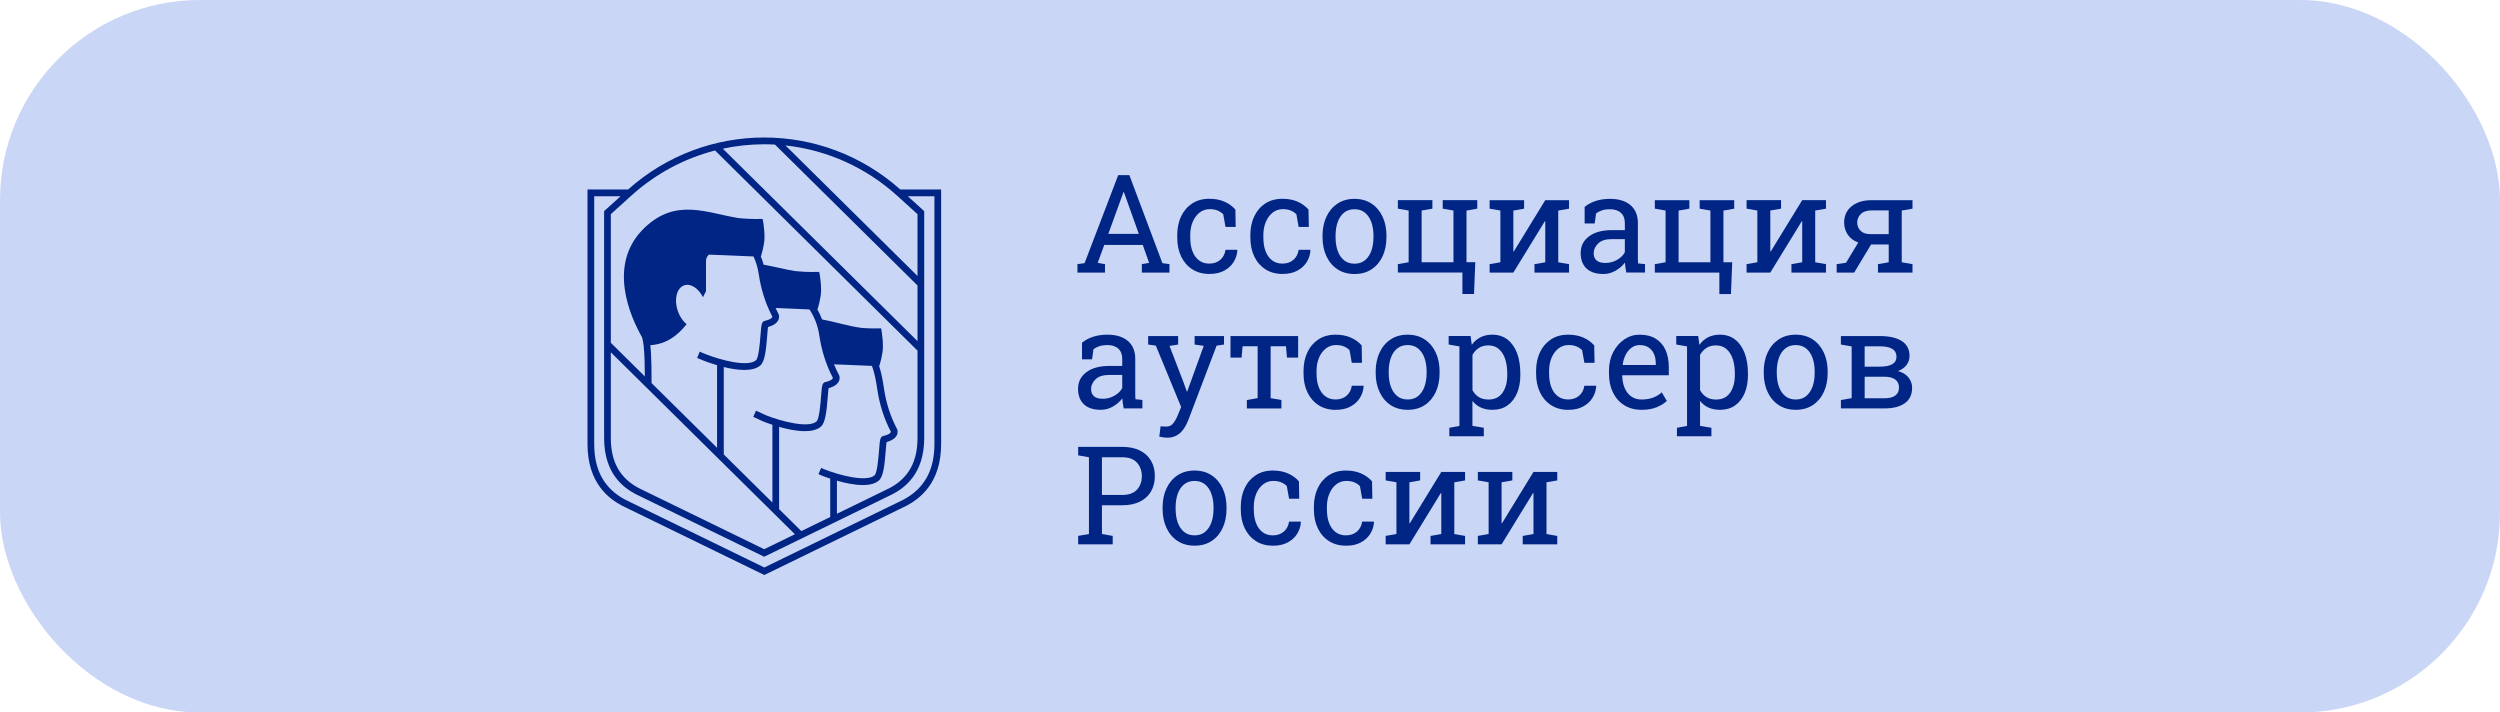
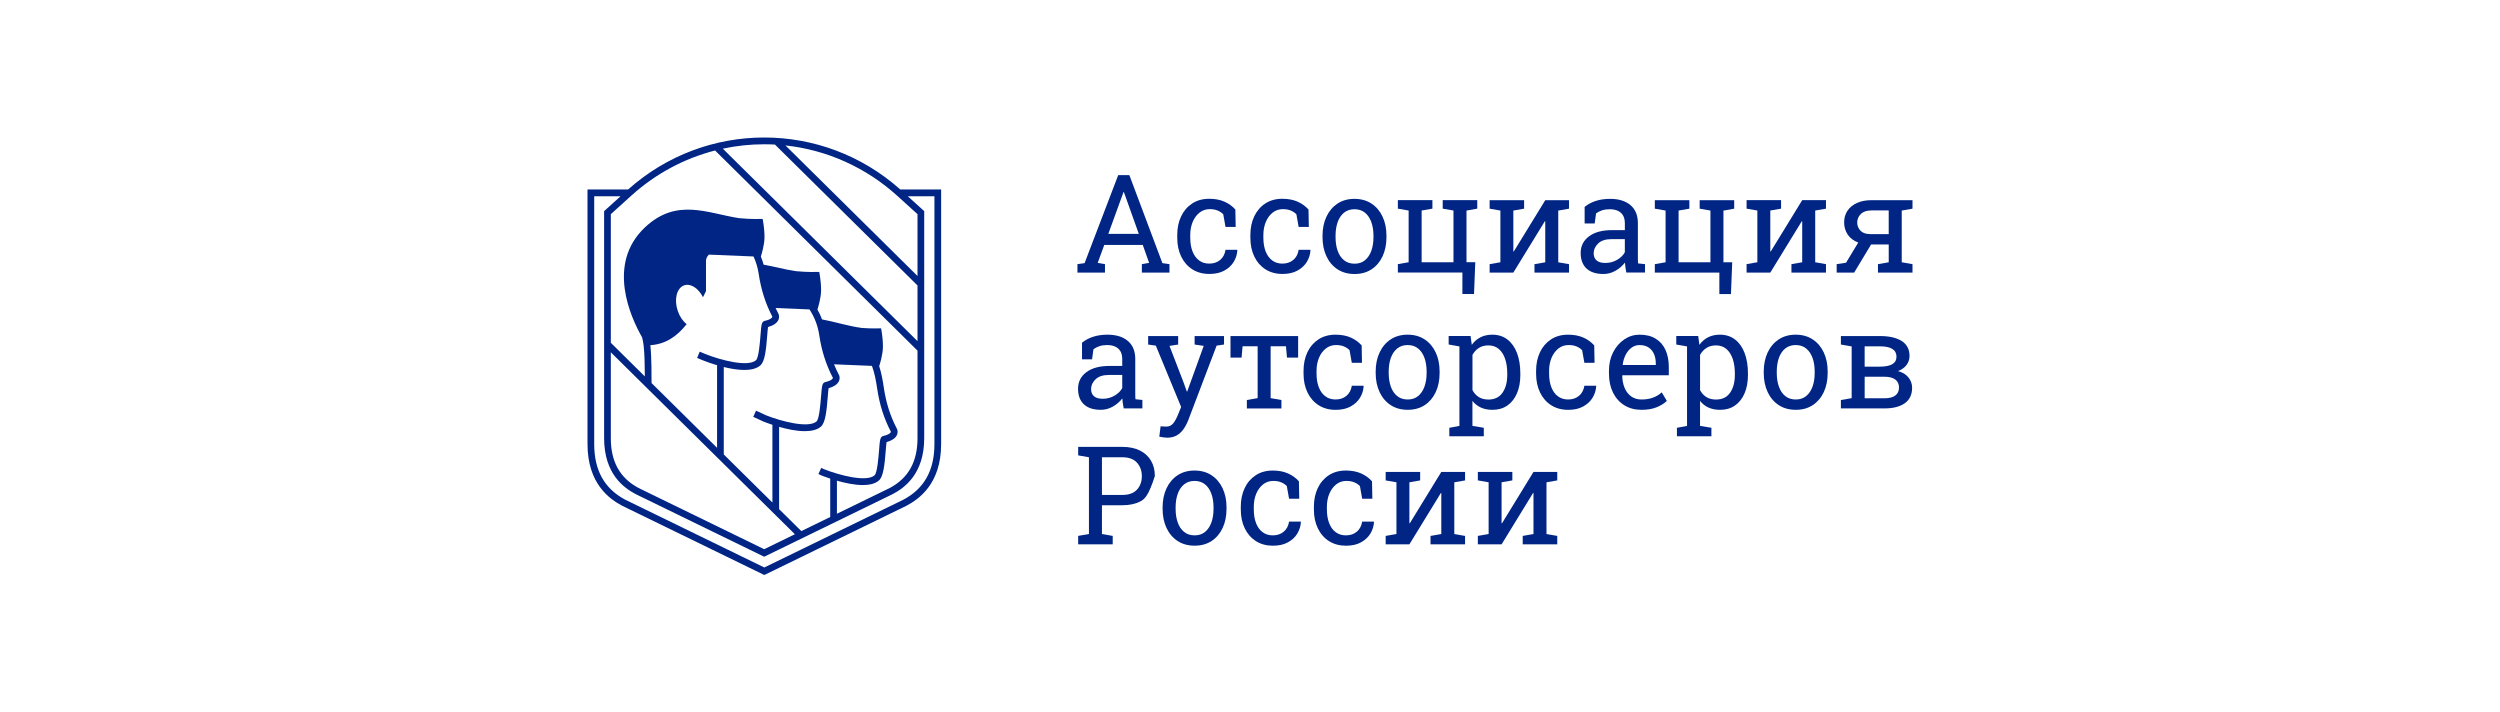
<svg xmlns="http://www.w3.org/2000/svg" width="400" height="114" viewBox="0 0 400 114" fill="none">
-   <rect width="400" height="114" rx="32" fill="#CAD6F6" />
  <path d="M172.391 43.611V42.263L173.533 42.102L178.913 28.023H180.699L185.983 42.102L187.115 42.263V43.611H182.696V42.263L183.859 42.058L182.843 39.19H176.682L175.634 42.058L176.797 42.263V43.611H172.391ZM177.328 37.424H182.211L179.949 31.086L179.822 30.733H179.758L179.631 31.086L177.328 37.424Z" fill="#002585" />
  <path d="M193.488 43.832C192.452 43.832 191.551 43.586 190.781 43.098C190.013 42.61 189.419 41.929 188.994 41.057C188.573 40.186 188.359 39.181 188.359 38.038V37.587C188.359 36.488 188.564 35.503 188.971 34.632C189.381 33.761 189.97 33.074 190.737 32.565C191.505 32.059 192.42 31.805 193.485 31.805C194.408 31.805 195.216 31.96 195.909 32.264C196.602 32.571 197.185 32.992 197.658 33.527L197.71 36.31H196.082L195.721 34.287C195.482 34.038 195.182 33.837 194.824 33.687C194.466 33.538 194.042 33.462 193.557 33.462C192.936 33.462 192.394 33.649 191.924 34.018C191.456 34.389 191.089 34.886 190.83 35.506C190.57 36.126 190.44 36.819 190.44 37.581V38.032C190.44 38.874 190.561 39.605 190.804 40.227C191.046 40.847 191.395 41.329 191.851 41.669C192.304 42.008 192.847 42.177 193.473 42.177C194.177 42.177 194.763 41.981 195.228 41.59C195.693 41.198 195.978 40.657 196.085 39.973H197.955L197.975 40.037C197.941 40.701 197.747 41.321 197.395 41.9C197.043 42.478 196.541 42.943 195.889 43.297C195.239 43.657 194.44 43.832 193.488 43.832Z" fill="#002585" />
  <path d="M205.187 43.832C204.151 43.832 203.25 43.586 202.48 43.098C201.709 42.61 201.118 41.929 200.694 41.057C200.272 40.186 200.059 39.181 200.059 38.038V37.587C200.059 36.488 200.263 35.503 200.67 34.632C201.08 33.761 201.666 33.074 202.437 32.565C203.204 32.059 204.119 31.805 205.184 31.805C206.107 31.805 206.916 31.96 207.611 32.264C208.304 32.571 208.887 32.992 209.36 33.527L209.412 36.31H207.784L207.423 34.287C207.184 34.038 206.884 33.837 206.526 33.687C206.168 33.538 205.744 33.462 205.259 33.462C204.639 33.462 204.093 33.649 203.626 34.018C203.158 34.389 202.792 34.886 202.532 35.506C202.272 36.126 202.139 36.819 202.139 37.581V38.032C202.139 38.874 202.261 39.605 202.503 40.227C202.745 40.847 203.095 41.329 203.551 41.669C204.004 42.008 204.546 42.177 205.172 42.177C205.877 42.177 206.462 41.981 206.927 41.59C207.392 41.198 207.677 40.657 207.784 39.973H209.654L209.674 40.037C209.64 40.701 209.447 41.321 209.094 41.9C208.742 42.478 208.24 42.943 207.588 43.297C206.939 43.657 206.139 43.832 205.187 43.832Z" fill="#002585" />
  <path d="M216.731 43.841C215.675 43.841 214.763 43.589 213.998 43.087C213.233 42.584 212.644 41.888 212.229 40.999C211.813 40.11 211.605 39.096 211.605 37.953V37.716C211.605 36.573 211.813 35.559 212.229 34.67C212.644 33.781 213.236 33.082 213.998 32.577C214.763 32.071 215.666 31.816 216.708 31.816C217.764 31.816 218.676 32.071 219.441 32.577C220.206 33.082 220.794 33.778 221.21 34.664C221.625 35.55 221.833 36.567 221.833 37.716V37.953C221.833 39.102 221.625 40.122 221.21 41.011C220.794 41.9 220.206 42.592 219.444 43.092C218.685 43.592 217.781 43.841 216.731 43.841ZM216.731 42.192C217.392 42.192 217.949 42.008 218.396 41.639C218.843 41.271 219.181 40.768 219.412 40.131C219.64 39.491 219.755 38.766 219.755 37.953V37.716C219.755 36.903 219.64 36.175 219.412 35.538C219.184 34.901 218.843 34.395 218.393 34.029C217.943 33.661 217.383 33.477 216.714 33.477C216.053 33.477 215.496 33.661 215.043 34.029C214.59 34.398 214.255 34.901 214.027 35.538C213.802 36.178 213.689 36.903 213.689 37.716V37.953C213.689 38.766 213.802 39.493 214.027 40.131C214.252 40.768 214.592 41.274 215.045 41.639C215.499 42.008 216.061 42.192 216.731 42.192Z" fill="#002585" />
  <path d="M233.984 47.047V43.609H223.658V42.261L225.381 41.96V33.684L223.658 33.383V32.023H229.185V33.383L227.462 33.684V41.96H232.556V33.684L230.833 33.383V32.023H236.362V33.383L234.639 33.693V41.957H236.045L235.843 47.044H233.984V47.047Z" fill="#002585" />
  <path d="M238.34 43.613V42.265L240.063 41.964V33.688L238.34 33.387V32.027H242.135H243.858V33.387L242.135 33.688V40.231L242.198 40.251L247.24 32.03H249.321H251.044V33.39L249.321 33.691V41.967L251.044 42.268V43.616H245.517V42.268L247.24 41.967V35.416L247.177 35.395L242.135 43.613H238.34Z" fill="#002585" />
  <path d="M256.551 43.838C255.359 43.838 254.456 43.542 253.836 42.955C253.215 42.367 252.906 41.537 252.906 40.467C252.906 39.368 253.351 38.485 254.237 37.818C255.123 37.152 256.358 36.819 257.936 36.819H259.977V35.684C259.977 34.986 259.766 34.442 259.348 34.056C258.929 33.67 258.338 33.477 257.579 33.477C257.1 33.477 256.684 33.535 256.332 33.652C255.98 33.769 255.659 33.933 255.371 34.141L255.149 35.757H253.541V33.103C254.055 32.682 254.655 32.363 255.339 32.144C256.023 31.927 256.779 31.816 257.61 31.816C258.998 31.816 260.086 32.153 260.877 32.822C261.665 33.492 262.06 34.453 262.06 35.702V41.28C262.06 41.429 262.063 41.575 262.066 41.718C262.069 41.861 262.078 42.005 262.092 42.145L263.203 42.262V43.61H260.213C260.15 43.297 260.101 43.013 260.066 42.765C260.032 42.516 260.006 42.265 259.991 42.017C259.59 42.537 259.088 42.972 258.485 43.317C257.876 43.665 257.235 43.838 256.551 43.838ZM256.857 42.072C257.547 42.072 258.179 41.905 258.747 41.569C259.319 41.233 259.726 40.83 259.974 40.359V38.26H257.861C256.903 38.26 256.185 38.491 255.706 38.956C255.227 39.42 254.987 39.938 254.987 40.508C254.987 41.014 255.143 41.403 255.452 41.669C255.76 41.938 256.231 42.072 256.857 42.072Z" fill="#002585" />
  <path d="M275.097 47.051V43.613H264.771V42.265L266.494 41.964V33.688L264.771 33.387V32.027H270.298V33.387L268.575 33.688V41.964H273.669V33.688L271.946 33.387V32.027H277.472V33.387L275.75 33.697V41.961H277.155L276.953 47.048H275.097V47.051Z" fill="#002585" />
  <path d="M279.453 43.609V42.261L281.176 41.96V33.684L279.453 33.383V32.023H283.248H284.971V33.383L283.248 33.684V40.227L283.312 40.247L288.353 32.026H290.434H292.157V33.386L290.434 33.687V41.963L292.157 42.264V43.612H286.63V42.264L288.353 41.963V35.412L288.29 35.391L283.248 43.612H279.453V43.609Z" fill="#002585" />
  <path d="M293.867 43.61V42.263L295.368 42.037L297.322 38.804C296.597 38.541 296.037 38.123 295.648 37.553C295.258 36.983 295.062 36.322 295.062 35.574C295.062 34.875 295.238 34.258 295.59 33.726C295.942 33.194 296.447 32.779 297.105 32.478C297.763 32.176 298.545 32.027 299.446 32.027H306V33.387L304.277 33.688V41.964L306 42.265V43.613H300.473V42.265L302.196 41.964V39.117H299.374L296.667 43.613H293.867V43.61ZM299.235 37.456H302.193V33.667H299.446C298.692 33.667 298.121 33.857 297.734 34.24C297.348 34.623 297.154 35.074 297.154 35.594C297.154 36.108 297.327 36.547 297.677 36.91C298.026 37.272 298.545 37.456 299.235 37.456Z" fill="#002585" />
  <path d="M176.133 65.569C174.941 65.569 174.038 65.274 173.418 64.686C172.797 64.099 172.488 63.268 172.488 62.198C172.488 61.099 172.933 60.216 173.819 59.55C174.705 58.883 175.94 58.55 177.518 58.55H179.559V57.416C179.559 56.717 179.348 56.173 178.93 55.787C178.511 55.401 177.92 55.208 177.161 55.208C176.682 55.208 176.266 55.267 175.914 55.384C175.562 55.501 175.241 55.664 174.953 55.872L174.731 57.489H173.123V54.834C173.637 54.413 174.237 54.094 174.921 53.875C175.605 53.656 176.361 53.548 177.192 53.548C178.58 53.548 179.668 53.884 180.459 54.553C181.247 55.223 181.642 56.185 181.642 57.433V63.011C181.642 63.16 181.645 63.306 181.648 63.45C181.651 63.593 181.66 63.736 181.674 63.877L182.782 63.993V65.341H179.793C179.729 65.028 179.68 64.745 179.645 64.496C179.611 64.248 179.585 63.996 179.57 63.748C179.169 64.268 178.667 64.704 178.064 65.049C177.458 65.397 176.817 65.569 176.133 65.569ZM176.439 63.803C177.129 63.803 177.761 63.637 178.332 63.301C178.904 62.964 179.311 62.561 179.559 62.09V59.991H177.446C176.488 59.991 175.77 60.222 175.291 60.687C174.811 61.152 174.572 61.669 174.572 62.239C174.572 62.745 174.728 63.134 175.037 63.4C175.342 63.669 175.813 63.803 176.439 63.803Z" fill="#002585" />
  <path d="M186.724 70.033C186.562 70.033 186.351 70.012 186.089 69.974C185.829 69.936 185.627 69.898 185.486 69.863L185.696 68.203C185.818 68.217 185.982 68.229 186.193 68.241C186.403 68.252 186.548 68.255 186.626 68.255C187.07 68.255 187.431 68.083 187.708 67.741C187.985 67.399 188.245 66.931 188.484 66.338L188.981 65.118L184.932 55.301L183.705 55.129V53.77H188.504V55.129L187.119 55.342L189.35 61.134L189.89 62.642H189.953L192.597 55.339L191.139 55.126V53.767H195.843V55.126L194.66 55.298L190.158 67.13C189.947 67.685 189.69 68.185 189.39 68.624C189.09 69.062 188.724 69.407 188.291 69.656C187.861 69.907 187.338 70.033 186.724 70.033Z" fill="#002585" />
  <path d="M199.499 65.35V64.002L201.222 63.701V55.404H198.812L198.654 57.213H196.879V53.767H207.701V57.213H205.915L205.756 55.404H203.303V63.701L205.026 64.002V65.35H199.499Z" fill="#002585" />
  <path d="M213.695 65.575C212.659 65.575 211.758 65.329 210.988 64.841C210.22 64.353 209.626 63.672 209.201 62.801C208.777 61.929 208.566 60.924 208.566 59.781V59.331C208.566 58.231 208.771 57.246 209.178 56.375C209.585 55.504 210.177 54.817 210.944 54.308C211.712 53.802 212.627 53.548 213.692 53.548C214.615 53.548 215.423 53.703 216.116 54.007C216.809 54.314 217.392 54.735 217.865 55.27L217.917 58.053H216.289L215.928 56.03C215.689 55.781 215.389 55.58 215.031 55.431C214.673 55.282 214.249 55.206 213.764 55.206C213.143 55.206 212.601 55.393 212.131 55.761C211.663 56.132 211.296 56.629 211.037 57.249C210.777 57.869 210.647 58.562 210.647 59.325V59.775C210.647 60.617 210.768 61.348 211.011 61.97C211.253 62.59 211.602 63.073 212.058 63.409C212.511 63.748 213.054 63.917 213.68 63.917C214.384 63.917 214.97 63.722 215.435 63.33C215.9 62.938 216.185 62.397 216.292 61.713H218.162L218.182 61.778C218.148 62.441 217.954 63.061 217.602 63.64C217.25 64.219 216.748 64.683 216.096 65.037C215.446 65.4 214.647 65.575 213.695 65.575Z" fill="#002585" />
  <path d="M225.235 65.569C224.178 65.569 223.267 65.318 222.502 64.815C221.737 64.312 221.148 63.616 220.733 62.728C220.317 61.839 220.109 60.824 220.109 59.681V59.447C220.109 58.304 220.317 57.29 220.733 56.401C221.148 55.512 221.737 54.814 222.502 54.308C223.267 53.802 224.17 53.548 225.212 53.548C226.268 53.548 227.18 53.802 227.945 54.308C228.709 54.814 229.298 55.51 229.714 56.395C230.129 57.281 230.337 58.298 230.337 59.447V59.681C230.337 60.83 230.129 61.851 229.714 62.739C229.298 63.628 228.709 64.321 227.948 64.821C227.189 65.321 226.285 65.569 225.235 65.569ZM225.235 63.92C225.896 63.92 226.453 63.736 226.9 63.368C227.347 62.999 227.685 62.497 227.916 61.859C228.144 61.222 228.259 60.494 228.259 59.681V59.447C228.259 58.635 228.144 57.907 227.916 57.269C227.688 56.632 227.347 56.126 226.897 55.761C226.447 55.395 225.887 55.208 225.217 55.208C224.557 55.208 224 55.393 223.546 55.761C223.096 56.129 222.759 56.632 222.531 57.269C222.306 57.91 222.193 58.635 222.193 59.447V59.681C222.193 60.494 222.306 61.222 222.531 61.859C222.756 62.497 223.096 63.002 223.549 63.368C224.002 63.739 224.565 63.92 225.235 63.92Z" fill="#002585" />
  <path d="M231.892 69.805V68.446L233.508 68.145V55.425L231.785 55.124V53.764H235.294L235.485 55.176C235.866 54.647 236.328 54.244 236.876 53.966C237.421 53.688 238.053 53.548 238.772 53.548C239.716 53.548 240.524 53.808 241.193 54.325C241.863 54.843 242.374 55.568 242.726 56.498C243.078 57.43 243.254 58.521 243.254 59.769V59.994C243.254 61.108 243.075 62.081 242.72 62.918C242.365 63.754 241.854 64.403 241.193 64.871C240.532 65.338 239.736 65.572 238.804 65.572C238.1 65.572 237.482 65.452 236.948 65.213C236.417 64.973 235.964 64.619 235.589 64.148V68.142L237.407 68.443V69.802H231.892V69.805ZM238.16 63.926C239.147 63.926 239.895 63.564 240.4 62.836C240.905 62.108 241.162 61.161 241.162 59.997V59.772C241.162 58.886 241.049 58.108 240.824 57.433C240.599 56.758 240.261 56.229 239.814 55.843C239.366 55.457 238.807 55.264 238.14 55.264C237.548 55.264 237.04 55.398 236.619 55.67C236.198 55.942 235.854 56.313 235.595 56.784V62.426C235.854 62.906 236.195 63.274 236.613 63.535C237.032 63.798 237.545 63.926 238.16 63.926Z" fill="#002585" />
  <path d="M250.904 65.575C249.868 65.575 248.967 65.329 248.197 64.841C247.426 64.353 246.835 63.672 246.41 62.801C245.986 61.929 245.775 60.924 245.775 59.781V59.331C245.775 58.231 245.98 57.246 246.387 56.375C246.797 55.504 247.383 54.817 248.153 54.308C248.921 53.802 249.836 53.548 250.901 53.548C251.824 53.548 252.632 53.703 253.328 54.007C254.02 54.314 254.603 54.735 255.077 55.27L255.129 58.053H253.501L253.14 56.03C252.901 55.781 252.601 55.58 252.243 55.431C251.885 55.282 251.461 55.206 250.976 55.206C250.355 55.206 249.81 55.393 249.342 55.761C248.875 56.132 248.508 56.629 248.249 57.249C247.989 57.869 247.856 58.562 247.856 59.325V59.775C247.856 60.617 247.977 61.348 248.22 61.97C248.462 62.59 248.811 63.073 249.267 63.409C249.72 63.748 250.263 63.917 250.889 63.917C251.593 63.917 252.179 63.722 252.644 63.33C253.109 62.938 253.394 62.397 253.501 61.713H255.371L255.391 61.778C255.357 62.441 255.163 63.061 254.811 63.64C254.459 64.219 253.957 64.683 253.305 65.037C252.658 65.4 251.856 65.575 250.904 65.575Z" fill="#002585" />
  <path d="M262.646 65.572C261.589 65.572 260.669 65.327 259.887 64.838C259.105 64.35 258.501 63.669 258.074 62.798C257.647 61.927 257.434 60.921 257.434 59.778V59.307C257.434 58.208 257.659 57.226 258.106 56.357C258.553 55.489 259.148 54.805 259.892 54.302C260.637 53.799 261.448 53.548 262.328 53.548C263.355 53.548 264.218 53.761 264.911 54.191C265.607 54.618 266.129 55.22 266.481 55.995C266.833 56.77 267.009 57.682 267.009 58.731V60.047H259.589L259.558 60.099C259.572 60.842 259.699 61.5 259.944 62.076C260.187 62.649 260.539 63.102 260.995 63.429C261.454 63.757 262.002 63.92 262.643 63.92C263.347 63.92 263.964 63.818 264.498 63.616C265.029 63.412 265.491 63.134 265.878 62.774L266.692 64.145C266.282 64.546 265.742 64.882 265.07 65.157C264.397 65.435 263.589 65.572 262.646 65.572ZM259.653 58.401H264.925V58.123C264.925 57.568 264.827 57.068 264.634 56.629C264.441 56.191 264.152 55.843 263.768 55.591C263.384 55.337 262.902 55.211 262.325 55.211C261.861 55.211 261.436 55.349 261.058 55.623C260.677 55.898 260.363 56.273 260.117 56.743C259.872 57.214 259.708 57.749 259.633 58.348L259.653 58.401Z" fill="#002585" />
  <path d="M268.31 69.805V68.446L269.926 68.145V55.425L268.203 55.124V53.764H271.712L271.903 55.176C272.284 54.647 272.746 54.244 273.294 53.966C273.839 53.688 274.471 53.548 275.19 53.548C276.134 53.548 276.942 53.808 277.611 54.325C278.281 54.843 278.792 55.568 279.144 56.498C279.496 57.43 279.672 58.521 279.672 59.769V59.994C279.672 61.108 279.493 62.081 279.138 62.918C278.783 63.754 278.272 64.403 277.611 64.871C276.95 65.338 276.154 65.572 275.222 65.572C274.518 65.572 273.9 65.452 273.366 65.213C272.835 64.973 272.382 64.619 272.007 64.148V68.142L273.825 68.443V69.802H268.31V69.805ZM274.575 63.926C275.562 63.926 276.31 63.564 276.815 62.836C277.32 62.108 277.577 61.161 277.577 59.997V59.772C277.577 58.886 277.464 58.108 277.239 57.433C277.014 56.758 276.676 56.229 276.229 55.843C275.782 55.457 275.222 55.264 274.555 55.264C273.963 55.264 273.456 55.398 273.034 55.67C272.613 55.942 272.269 56.313 272.01 56.784V62.426C272.269 62.906 272.61 63.274 273.028 63.535C273.447 63.798 273.963 63.926 274.575 63.926Z" fill="#002585" />
  <path d="M287.325 65.569C286.268 65.569 285.356 65.318 284.592 64.815C283.827 64.312 283.238 63.616 282.823 62.728C282.407 61.839 282.199 60.824 282.199 59.681V59.447C282.199 58.304 282.407 57.29 282.823 56.401C283.238 55.512 283.83 54.814 284.592 54.308C285.356 53.802 286.26 53.548 287.302 53.548C288.358 53.548 289.27 53.802 290.035 54.308C290.799 54.814 291.388 55.51 291.804 56.395C292.219 57.281 292.427 58.298 292.427 59.447V59.681C292.427 60.83 292.219 61.851 291.804 62.739C291.388 63.628 290.799 64.321 290.037 64.821C289.278 65.321 288.375 65.569 287.325 65.569ZM287.325 63.92C287.986 63.92 288.542 63.736 288.99 63.368C289.437 62.999 289.775 62.497 290.006 61.859C290.234 61.222 290.349 60.494 290.349 59.681V59.447C290.349 58.635 290.234 57.907 290.006 57.269C289.778 56.632 289.437 56.126 288.987 55.761C288.537 55.393 287.977 55.208 287.307 55.208C286.646 55.208 286.089 55.393 285.636 55.761C285.183 56.129 284.849 56.632 284.621 57.269C284.395 57.91 284.283 58.635 284.283 59.447V59.681C284.283 60.494 284.395 61.222 284.621 61.859C284.846 62.497 285.186 63.002 285.639 63.368C286.092 63.739 286.655 63.92 287.325 63.92Z" fill="#002585" />
  <path d="M294.543 65.352V64.005L296.266 63.703V55.427L294.543 55.126V53.767H296.266H300.768C302.274 53.767 303.446 54.033 304.277 54.565C305.108 55.097 305.524 55.895 305.524 56.956C305.524 57.5 305.362 57.982 305.039 58.406C304.716 58.83 304.257 59.155 303.665 59.374C304.378 59.552 304.932 59.886 305.336 60.374C305.737 60.862 305.939 61.42 305.939 62.049C305.939 63.133 305.55 63.955 304.774 64.51C303.994 65.066 302.903 65.347 301.501 65.347H294.543V65.352ZM298.347 58.663H300.777C301.657 58.663 302.321 58.532 302.768 58.269C303.215 58.006 303.437 57.605 303.437 57.07C303.437 55.965 302.546 55.41 300.765 55.41H298.344V58.663H298.347ZM298.347 63.727H301.495C302.271 63.727 302.854 63.578 303.25 63.283C303.645 62.987 303.841 62.56 303.841 62.002C303.841 61.452 303.645 61.029 303.25 60.727C302.854 60.426 302.271 60.277 301.495 60.277H298.347V63.727Z" fill="#002585" />
-   <path d="M172.508 87.089V85.741L174.231 85.44V73.162L172.508 72.86V71.501H174.231H179.578C180.678 71.501 181.613 71.697 182.389 72.086C183.166 72.475 183.757 73.018 184.164 73.717C184.574 74.416 184.776 75.234 184.776 76.17C184.776 77.111 184.571 77.933 184.164 78.631C183.754 79.33 183.163 79.874 182.389 80.26C181.613 80.646 180.678 80.839 179.578 80.839H176.311V85.443L178.034 85.744V87.092H172.508V87.089ZM176.311 79.19H179.578C180.62 79.19 181.402 78.906 181.919 78.339C182.435 77.772 182.695 77.056 182.695 76.193C182.695 75.331 182.435 74.609 181.919 74.03C181.402 73.451 180.62 73.162 179.578 73.162H176.311V79.19Z" fill="#002585" />
+   <path d="M172.508 87.089V85.741L174.231 85.44V73.162L172.508 72.86V71.501H174.231H179.578C180.678 71.501 181.613 71.697 182.389 72.086C183.166 72.475 183.757 73.018 184.164 73.717C184.574 74.416 184.776 75.234 184.776 76.17C183.754 79.33 183.163 79.874 182.389 80.26C181.613 80.646 180.678 80.839 179.578 80.839H176.311V85.443L178.034 85.744V87.092H172.508V87.089ZM176.311 79.19H179.578C180.62 79.19 181.402 78.906 181.919 78.339C182.435 77.772 182.695 77.056 182.695 76.193C182.695 75.331 182.435 74.609 181.919 74.03C181.402 73.451 180.62 73.162 179.578 73.162H176.311V79.19Z" fill="#002585" />
  <path d="M191.141 87.308C190.085 87.308 189.173 87.056 188.408 86.553C187.643 86.05 187.055 85.355 186.639 84.466C186.223 83.577 186.016 82.563 186.016 81.42V81.186C186.016 80.043 186.223 79.028 186.639 78.139C187.055 77.251 187.643 76.552 188.408 76.046C189.173 75.54 190.076 75.286 191.118 75.286C192.174 75.286 193.086 75.54 193.851 76.046C194.616 76.552 195.204 77.248 195.62 78.134C196.036 79.019 196.243 80.037 196.243 81.186V81.42C196.243 82.569 196.036 83.589 195.62 84.478C195.204 85.366 194.616 86.059 193.854 86.559C193.095 87.059 192.192 87.308 191.141 87.308ZM191.141 85.659C191.802 85.659 192.359 85.475 192.806 85.106C193.254 84.738 193.591 84.235 193.822 83.598C194.05 82.96 194.165 82.232 194.165 81.42V81.186C194.165 80.373 194.05 79.645 193.822 79.008C193.594 78.37 193.254 77.865 192.803 77.499C192.353 77.134 191.793 76.947 191.124 76.947C190.463 76.947 189.906 77.131 189.453 77.499C189.003 77.868 188.665 78.37 188.437 79.008C188.212 79.648 188.099 80.373 188.099 81.186V81.42C188.099 82.232 188.212 82.96 188.437 83.598C188.662 84.235 189.003 84.741 189.456 85.106C189.909 85.477 190.471 85.659 191.141 85.659Z" fill="#002585" />
  <path d="M203.656 87.313C202.62 87.313 201.719 87.068 200.949 86.58C200.181 86.091 199.586 85.41 199.162 84.539C198.738 83.668 198.527 82.662 198.527 81.519V81.069C198.527 79.97 198.732 78.984 199.139 78.113C199.546 77.242 200.138 76.555 200.905 76.046C201.673 75.54 202.588 75.286 203.653 75.286C204.576 75.286 205.384 75.441 206.077 75.748C206.77 76.055 207.352 76.476 207.826 77.011L207.878 79.794H206.25L205.889 77.771C205.65 77.523 205.35 77.321 204.992 77.172C204.634 77.023 204.21 76.947 203.725 76.947C203.104 76.947 202.562 77.131 202.091 77.502C201.624 77.873 201.257 78.37 200.998 78.99C200.738 79.61 200.608 80.303 200.608 81.066V81.516C200.608 82.358 200.729 83.089 200.972 83.712C201.214 84.331 201.563 84.814 202.019 85.15C202.472 85.489 203.015 85.659 203.641 85.659C204.345 85.659 204.931 85.463 205.396 85.071C205.86 84.679 206.146 84.138 206.253 83.454H208.123L208.143 83.519C208.109 84.182 207.915 84.802 207.563 85.381C207.211 85.96 206.709 86.425 206.057 86.778C205.407 87.138 204.608 87.313 203.656 87.313Z" fill="#002585" />
  <path d="M215.351 87.313C214.315 87.313 213.414 87.068 212.644 86.58C211.873 86.091 211.282 85.41 210.858 84.539C210.433 83.668 210.223 82.662 210.223 81.519V81.069C210.223 79.97 210.428 78.984 210.834 78.113C211.244 77.242 211.83 76.555 212.601 76.046C213.371 75.538 214.283 75.286 215.348 75.286C216.272 75.286 217.08 75.441 217.775 75.748C218.468 76.055 219.051 76.476 219.524 77.011L219.576 79.794H217.948L217.588 77.771C217.348 77.523 217.048 77.321 216.69 77.172C216.332 77.023 215.908 76.947 215.423 76.947C214.803 76.947 214.257 77.131 213.79 77.502C213.322 77.873 212.956 78.37 212.696 78.99C212.436 79.61 212.303 80.303 212.303 81.066V81.516C212.303 82.358 212.425 83.089 212.667 83.712C212.909 84.331 213.259 84.814 213.715 85.15C214.168 85.489 214.71 85.659 215.337 85.659C216.041 85.659 216.627 85.463 217.091 85.071C217.556 84.679 217.842 84.138 217.948 83.454H219.818L219.839 83.519C219.804 84.182 219.611 84.802 219.258 85.381C218.906 85.96 218.404 86.425 217.752 86.778C217.103 87.138 216.3 87.313 215.351 87.313Z" fill="#002585" />
  <path d="M221.707 87.092V85.744L223.43 85.443V77.166L221.707 76.865V75.506H225.502H227.225V76.865L225.502 77.166V83.709L225.566 83.73L230.607 75.509H232.688H234.411V76.868L232.688 77.169V85.446L234.411 85.747V87.095H228.884V85.747L230.607 85.446V78.894L230.544 78.874L225.502 87.095H221.707V87.092Z" fill="#002585" />
  <path d="M236.457 87.092V85.744L238.18 85.443V77.166L236.457 76.865V75.506H240.252H241.975V76.865L240.252 77.166V83.709L240.316 83.73L245.357 75.509H247.438H249.161V76.868L247.438 77.169V85.446L249.161 85.747V87.095H243.634V85.747L245.357 85.446V78.894L245.294 78.874L240.252 87.095H236.457V87.092Z" fill="#002585" />
  <path d="M144.042 30.314C137.82 24.768 130.045 22 122.271 22C114.496 22 106.721 24.768 100.499 30.314H94V71.041C94 77.406 97.535 79.856 99.567 80.932L122.288 92H122.291L145.012 80.932C147.043 79.856 150.581 77.406 150.581 71.041V30.314H144.042ZM143.551 31.32L146.801 34.267V44.16L125.676 23.272C132.293 23.985 138.541 26.783 143.551 31.32ZM122.271 23.085C122.848 23.085 123.425 23.099 123.996 23.134L146.801 45.674V54.582L115.65 23.786C117.812 23.324 120.028 23.085 122.271 23.085ZM101.01 31.302C104.874 27.809 109.474 25.347 114.412 24.079L146.801 56.1V70.106C146.801 73.88 145.346 76.491 142.354 78.084L133.907 82.201V76.909C135.168 77.272 136.703 77.608 138.054 77.608C139.09 77.608 140.019 77.412 140.628 76.874C141.338 76.251 141.531 74.447 141.713 72.153C141.753 71.65 141.802 71.05 141.852 70.74C142.694 70.501 143.245 70.132 143.488 69.641C143.727 69.153 143.572 68.747 143.54 68.671L143.473 68.539C142.458 66.604 141.768 64.437 141.424 62.102C141.251 60.941 141.041 59.719 140.671 58.582C140.706 58.479 141.269 56.792 141.269 55.465C141.269 53.907 140.971 52.53 140.971 52.53C140.971 52.53 140.96 52.53 140.934 52.533C140.706 52.542 139.462 52.589 137.88 52.471C135.756 52.185 133.627 51.501 131.529 51.103C131.324 50.554 131.075 50.025 130.787 49.522C130.873 49.261 131.373 47.692 131.373 46.437C131.373 44.876 131.075 43.502 131.075 43.502C131.075 43.502 131.064 43.502 131.038 43.505C130.778 43.514 129.188 43.572 127.292 43.382C125.575 43.119 123.875 42.654 122.178 42.345C122.057 41.897 121.907 41.462 121.734 41.038C121.826 40.757 122.32 39.202 122.32 37.959C122.32 36.398 122.022 35.024 122.022 35.024C122.022 35.024 122.011 35.024 121.985 35.027C121.728 35.036 120.149 35.094 118.265 34.907C118.256 34.907 118.25 34.904 118.245 34.904C113.183 34.127 108.254 31.595 103.177 36.395C96.99 42.245 100.912 50.785 102.736 53.977L102.739 53.98C102.845 54.416 102.932 54.86 102.984 55.31C103.134 56.567 103.169 58.824 103.174 60.227L97.731 54.845V34.267L101.01 31.302ZM131.407 76.064C131.586 76.134 132.112 76.342 132.836 76.579V82.721L128.21 84.975L124.657 81.464V68.296C125.913 68.656 127.433 68.986 128.775 68.986C129.814 68.986 130.741 68.787 131.353 68.25C132.06 67.63 132.256 65.823 132.438 63.531C132.475 63.028 132.524 62.426 132.573 62.119C133.419 61.879 133.967 61.508 134.21 61.02C134.449 60.529 134.296 60.122 134.262 60.046L134.195 59.918C133.921 59.391 133.667 58.848 133.442 58.289L139.511 58.541C139.901 59.584 140.155 60.836 140.362 62.262C140.726 64.721 141.453 67.004 142.527 69.051L142.547 69.089C142.541 69.191 142.348 69.516 141.335 69.752C140.818 69.875 140.781 70.34 140.645 72.068C140.553 73.237 140.359 75.672 139.927 76.052C138.639 77.181 134.279 76.044 131.817 75.058L131.396 74.86L130.946 75.845L131.407 76.064ZM108.444 49.753C107.815 47.908 108.271 46.075 109.463 45.657C110.502 45.291 111.751 46.119 112.476 47.554C112.637 47.233 112.799 46.908 112.958 46.581C112.958 46.581 112.958 43.09 112.958 41.763C112.958 41.371 113.128 41.029 113.422 40.74L120.562 41.035C120.966 41.909 121.252 42.853 121.396 43.847C121.76 46.306 122.487 48.589 123.561 50.636L123.581 50.674C123.578 50.776 123.384 51.1 122.369 51.337C121.852 51.46 121.815 51.925 121.679 53.65C121.587 54.822 121.393 57.257 120.96 57.637C119.673 58.769 115.295 57.623 112.845 56.64L111.95 56.266L111.541 57.272L112.444 57.646C112.686 57.743 113.575 58.093 114.73 58.432V71.65L104.248 61.289C104.254 60.438 104.259 57.009 104.055 55.228C106.554 55.073 108.372 53.752 109.858 51.869C109.269 51.401 108.753 50.662 108.444 49.753ZM124.573 50.253L124.507 50.124C124.363 49.849 124.224 49.569 124.097 49.282L129.517 49.507C130.314 50.72 130.862 52.121 131.084 53.638C131.448 56.097 132.175 58.38 133.249 60.426L133.269 60.464C133.266 60.567 133.073 60.891 132.057 61.131C131.54 61.251 131.503 61.716 131.367 63.443C131.275 64.613 131.081 67.048 130.648 67.428C129.361 68.559 124.983 67.416 122.55 66.44L120.966 65.709L120.522 66.697L122.132 67.44C122.311 67.51 122.848 67.723 123.586 67.966V80.406L115.803 72.711V58.725C117.907 59.245 120.432 59.543 121.664 58.459C122.372 57.836 122.568 56.032 122.75 53.737C122.787 53.235 122.836 52.635 122.885 52.325C123.731 52.086 124.279 51.717 124.522 51.226C124.761 50.738 124.608 50.331 124.573 50.253ZM127.182 85.478L122.268 87.872L102.182 78.084C99.186 76.494 97.731 73.883 97.731 70.106V56.366L127.182 85.478ZM149.508 71.041C149.508 75.26 147.88 78.178 144.53 79.958L122.291 90.796L100.049 79.958C96.701 78.181 95.074 75.263 95.074 71.041V31.402H99.29L96.658 33.782V70.106C96.658 75.865 99.858 78.081 101.7 79.055L122.265 89.076H122.268L142.836 79.055C144.674 78.081 147.874 75.865 147.874 70.106V33.782L145.248 31.402H149.508V71.041Z" fill="#002585" />
</svg>